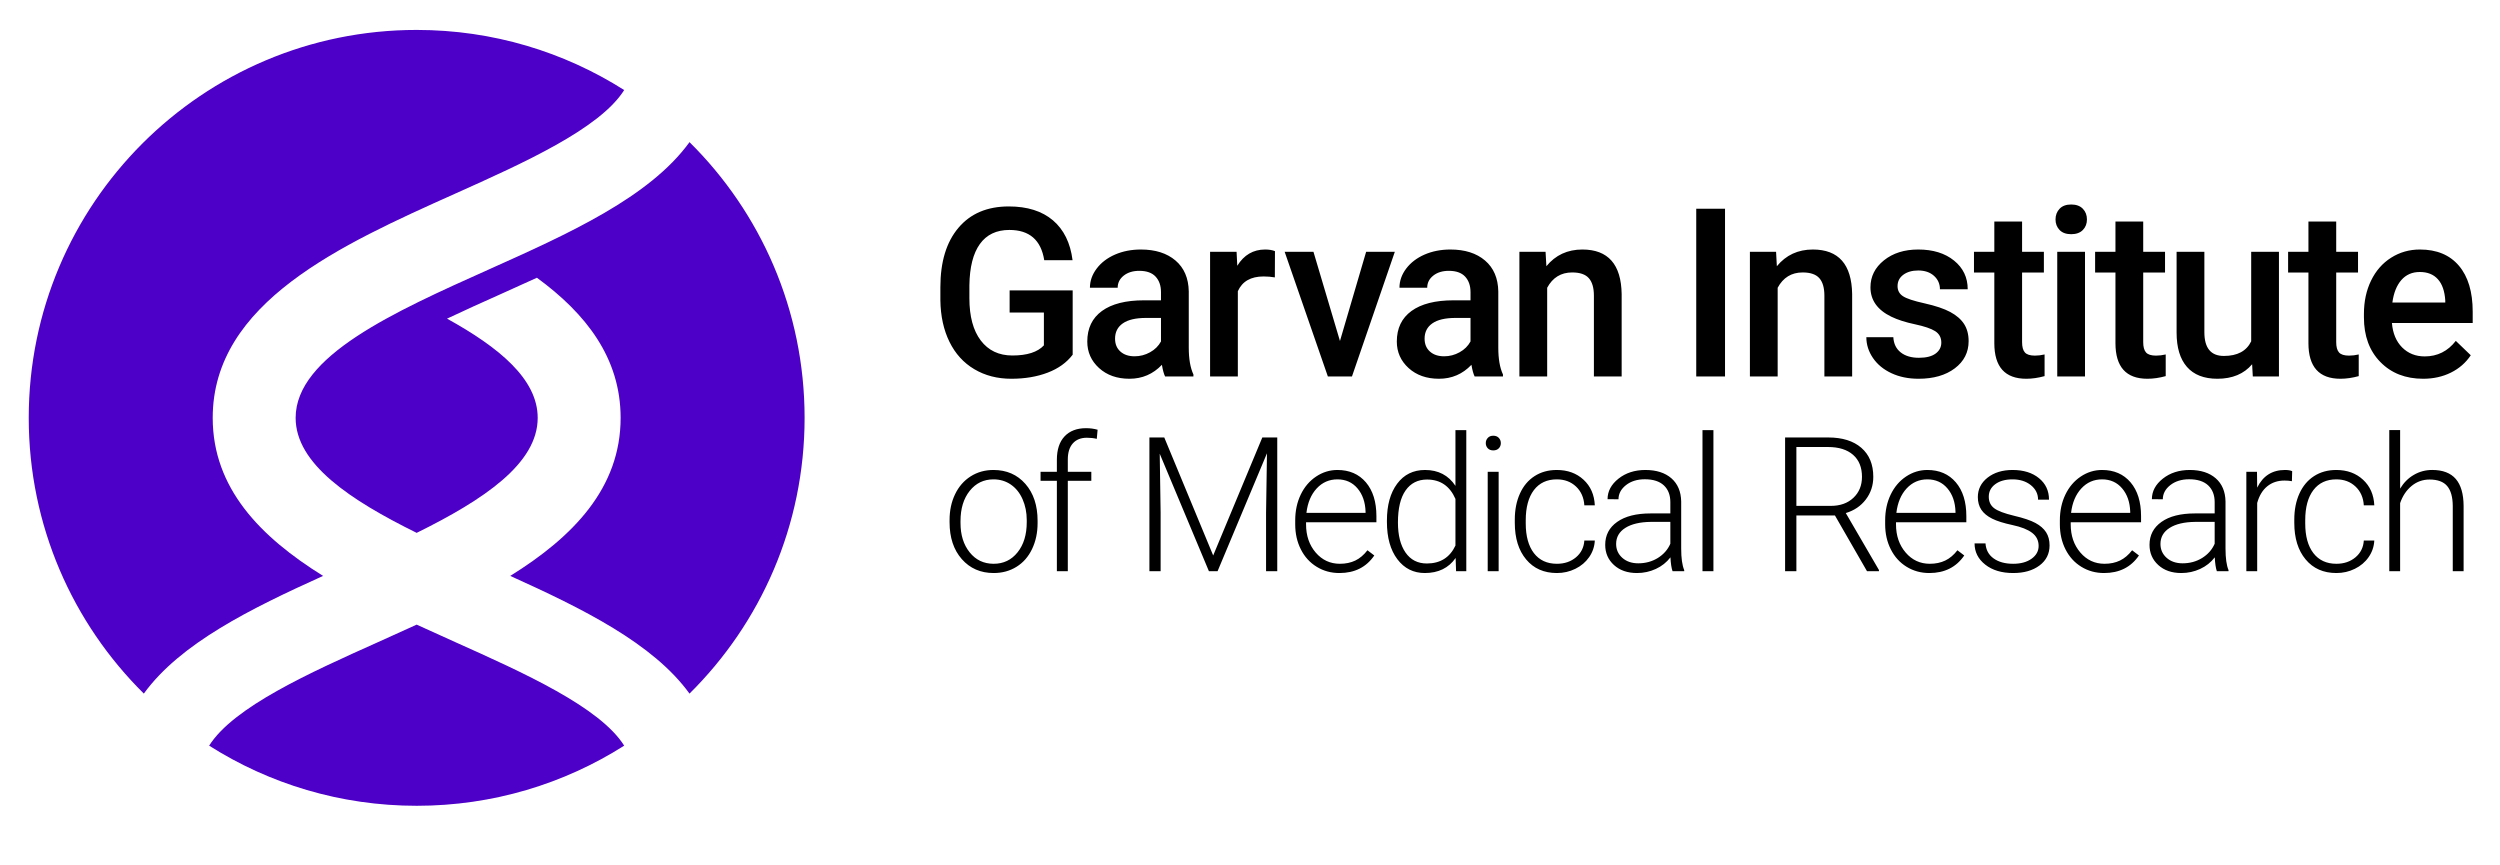
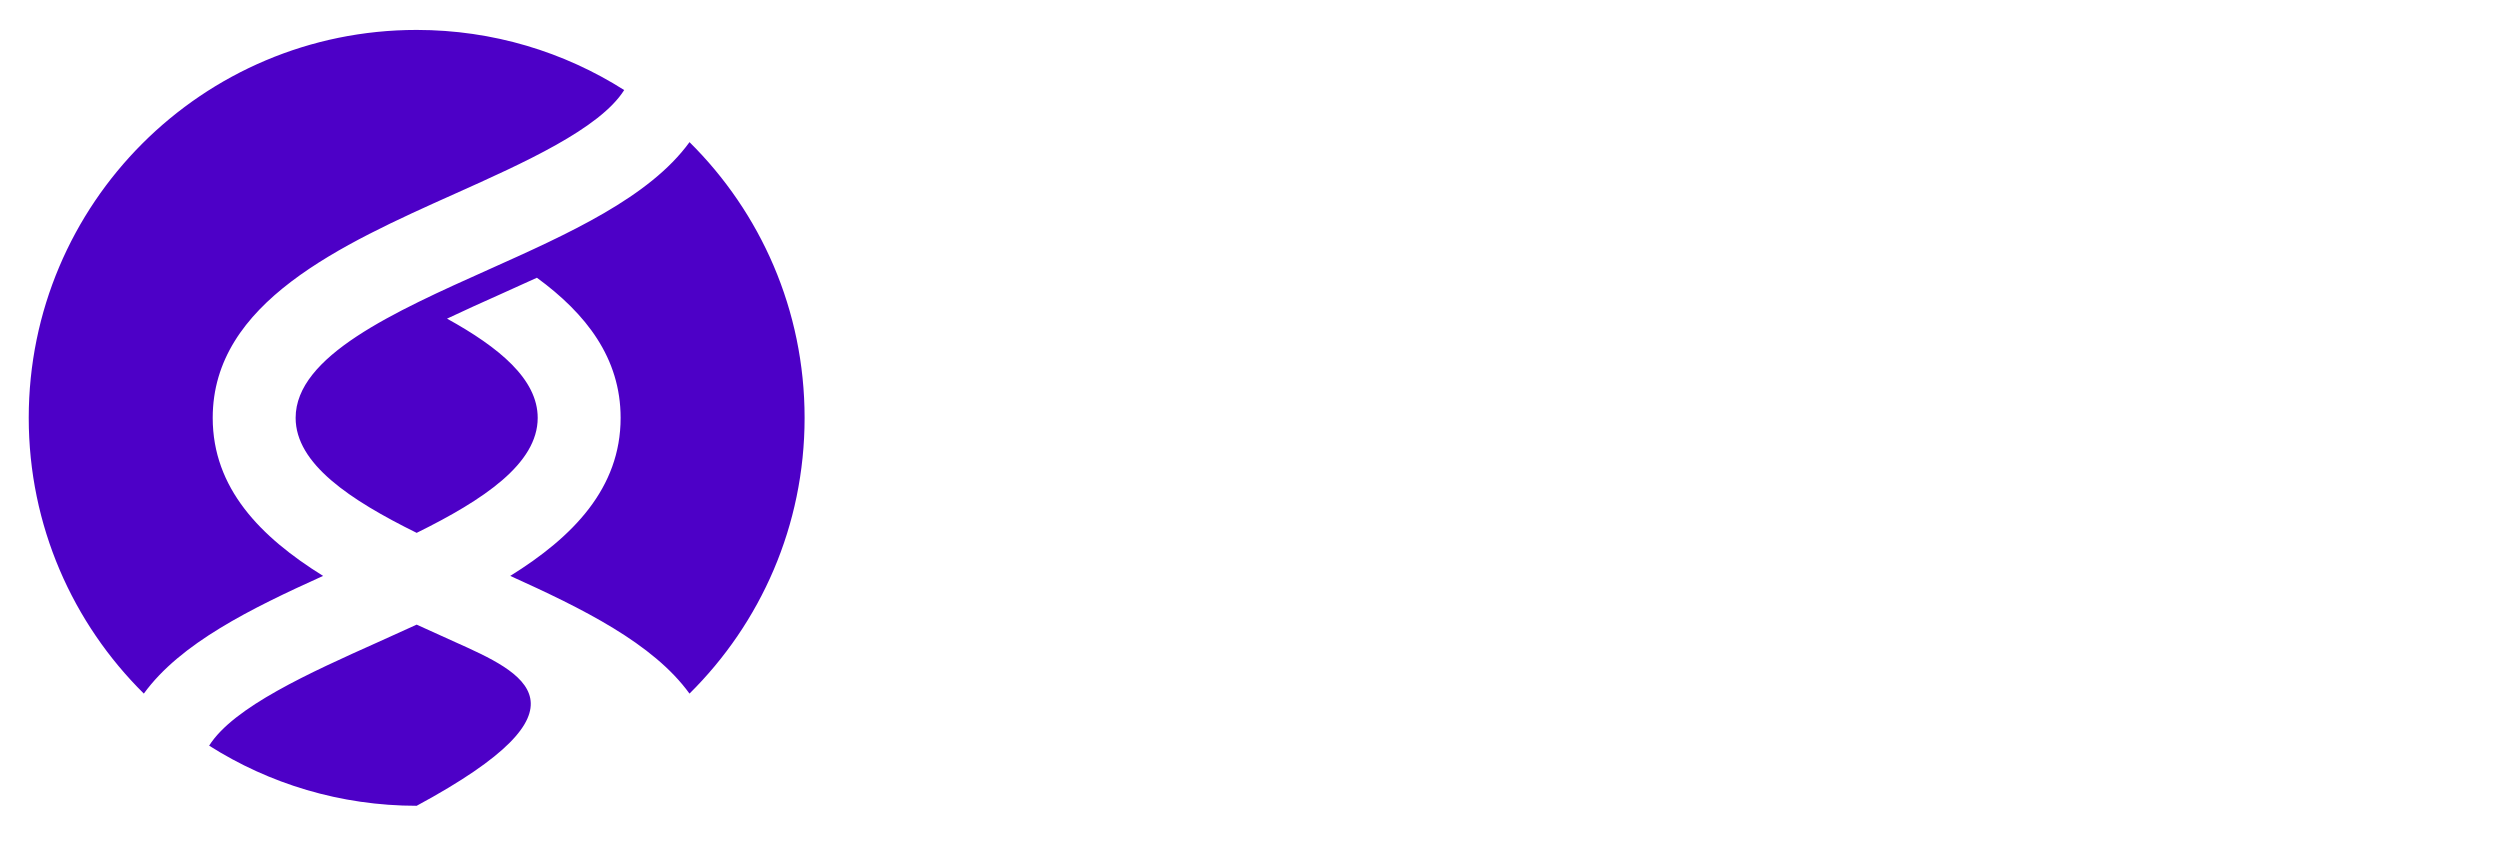
<svg xmlns="http://www.w3.org/2000/svg" width="173.39px" height="60px" viewBox="0 0 174 60.045" version="1.1">
  <title>garvan-logo</title>
  <desc>Created with Sketch.</desc>
  <g id="garvan-logo" stroke="none" stroke-width="1" fill="none" fill-rule="evenodd" transform="matrix(1.35, 0, 0, 1.35, -0.7, -0.7)">
-     <path d="M124.258,25.648 C124.443,25.342 124.678,25.105 124.967,24.938 C125.255,24.77 125.57,24.686 125.911,24.686 C126.456,24.686 126.862,24.842 127.128,25.15 C127.394,25.46 127.528,25.924 127.531,26.543 L127.531,29.905 L126.972,29.905 L126.972,26.538 C126.969,26.08 126.873,25.739 126.684,25.515 C126.494,25.291 126.192,25.18 125.775,25.18 C125.428,25.18 125.119,25.289 124.852,25.508 C124.584,25.728 124.386,26.024 124.258,26.396 L124.258,29.905 L123.699,29.905 L123.699,22.631 L124.258,22.631 L124.258,25.648 Z M120.973,29.523 C121.364,29.523 121.692,29.411 121.957,29.189 C122.221,28.966 122.365,28.677 122.386,28.324 L122.927,28.324 C122.911,28.636 122.814,28.922 122.635,29.179 C122.457,29.436 122.22,29.637 121.924,29.782 C121.628,29.928 121.311,30 120.973,30 C120.305,30 119.777,29.767 119.387,29.299 C118.997,28.833 118.802,28.204 118.802,27.415 L118.802,27.244 C118.802,26.739 118.89,26.293 119.065,25.905 C119.241,25.515 119.493,25.216 119.819,25.004 C120.146,24.793 120.529,24.687 120.968,24.687 C121.525,24.687 121.985,24.855 122.347,25.19 C122.709,25.524 122.902,25.965 122.927,26.51 L122.386,26.51 C122.362,26.109 122.218,25.786 121.957,25.54 C121.695,25.294 121.366,25.171 120.968,25.171 C120.461,25.171 120.067,25.355 119.786,25.724 C119.506,26.094 119.366,26.612 119.366,27.277 L119.366,27.443 C119.366,28.097 119.506,28.607 119.786,28.973 C120.067,29.339 120.463,29.523 120.973,29.523 L120.973,29.523 Z M118.679,25.265 C118.56,25.243 118.433,25.232 118.299,25.232 C117.948,25.232 117.651,25.331 117.409,25.528 C117.166,25.725 116.993,26.012 116.889,26.387 L116.889,29.906 L116.33,29.906 L116.33,24.782 L116.879,24.782 L116.889,25.597 C117.187,24.99 117.664,24.687 118.322,24.687 C118.479,24.687 118.602,24.707 118.693,24.748 L118.679,25.265 Z M113.044,29.499 C113.42,29.499 113.755,29.407 114.051,29.224 C114.347,29.04 114.563,28.797 114.697,28.49 L114.697,27.363 L113.691,27.363 C113.131,27.369 112.692,27.473 112.376,27.673 C112.06,27.873 111.902,28.149 111.902,28.5 C111.902,28.787 112.007,29.025 112.219,29.215 C112.43,29.403 112.705,29.499 113.044,29.499 L113.044,29.499 Z M114.809,29.906 C114.754,29.744 114.718,29.507 114.702,29.191 C114.504,29.449 114.253,29.649 113.948,29.789 C113.642,29.93 113.319,30 112.978,30 C112.488,30 112.094,29.864 111.791,29.589 C111.489,29.314 111.338,28.966 111.338,28.547 C111.338,28.048 111.544,27.653 111.956,27.363 C112.367,27.072 112.941,26.927 113.677,26.927 L114.697,26.927 L114.697,26.345 C114.697,25.979 114.584,25.691 114.361,25.48 C114.137,25.271 113.811,25.166 113.382,25.166 C112.99,25.166 112.666,25.267 112.409,25.468 C112.152,25.671 112.024,25.914 112.024,26.197 L111.46,26.193 C111.46,25.786 111.648,25.433 112.024,25.134 C112.4,24.837 112.862,24.687 113.41,24.687 C113.977,24.687 114.423,24.831 114.751,25.115 C115.078,25.401 115.247,25.8 115.256,26.312 L115.256,28.736 C115.256,29.232 115.308,29.603 115.411,29.849 L115.411,29.906 L114.809,29.906 Z M108.891,25.171 C108.469,25.171 108.112,25.326 107.823,25.639 C107.533,25.952 107.356,26.372 107.294,26.898 L110.343,26.898 L110.343,26.837 C110.328,26.345 110.188,25.944 109.925,25.634 C109.662,25.325 109.317,25.171 108.891,25.171 L108.891,25.171 Z M108.995,30 C108.562,30 108.172,29.893 107.823,29.678 C107.474,29.464 107.202,29.165 107.007,28.781 C106.813,28.398 106.716,27.967 106.716,27.491 L106.716,27.287 C106.716,26.794 106.811,26.351 107,25.957 C107.19,25.562 107.454,25.252 107.792,25.026 C108.13,24.8 108.496,24.687 108.891,24.687 C109.508,24.687 109.998,24.9 110.36,25.324 C110.721,25.749 110.902,26.329 110.902,27.065 L110.902,27.382 L107.275,27.382 L107.275,27.491 C107.275,28.072 107.44,28.555 107.771,28.942 C108.102,29.329 108.517,29.523 109.019,29.523 C109.319,29.523 109.585,29.467 109.815,29.356 C110.044,29.246 110.254,29.069 110.441,28.826 L110.793,29.095 C110.381,29.699 109.781,30 108.995,30 L108.995,30 Z M105.621,28.603 C105.621,28.322 105.508,28.097 105.284,27.926 C105.061,27.756 104.723,27.622 104.272,27.526 C103.821,27.43 103.471,27.32 103.222,27.195 C102.973,27.07 102.788,26.917 102.668,26.738 C102.548,26.557 102.487,26.34 102.487,26.084 C102.487,25.68 102.655,25.346 102.989,25.082 C103.325,24.82 103.753,24.687 104.277,24.687 C104.844,24.687 105.298,24.829 105.641,25.111 C105.985,25.393 106.156,25.762 106.156,26.216 L105.592,26.216 C105.592,25.917 105.467,25.668 105.219,25.468 C104.97,25.27 104.656,25.171 104.277,25.171 C103.908,25.171 103.61,25.253 103.386,25.419 C103.162,25.585 103.051,25.8 103.051,26.065 C103.051,26.321 103.144,26.519 103.331,26.66 C103.517,26.8 103.857,26.928 104.349,27.046 C104.843,27.162 105.213,27.287 105.458,27.42 C105.704,27.552 105.886,27.712 106.006,27.898 C106.125,28.084 106.185,28.31 106.185,28.575 C106.185,29.007 106.012,29.353 105.665,29.612 C105.319,29.871 104.868,30 104.309,30 C103.718,30 103.238,29.857 102.87,29.567 C102.502,29.278 102.318,28.913 102.318,28.471 L102.882,28.471 C102.904,28.803 103.042,29.06 103.298,29.245 C103.552,29.429 103.89,29.523 104.309,29.523 C104.701,29.523 105.018,29.435 105.258,29.262 C105.5,29.088 105.621,28.869 105.621,28.603 L105.621,28.603 Z M99.884,25.171 C99.461,25.171 99.105,25.326 98.815,25.639 C98.526,25.952 98.35,26.372 98.287,26.898 L101.335,26.898 L101.335,26.837 C101.32,26.345 101.181,25.944 100.917,25.634 C100.655,25.325 100.309,25.171 99.884,25.171 L99.884,25.171 Z M99.987,30 C99.555,30 99.164,29.893 98.815,29.678 C98.466,29.464 98.195,29.165 98.001,28.781 C97.806,28.398 97.709,27.967 97.709,27.491 L97.709,27.287 C97.709,26.794 97.804,26.351 97.993,25.957 C98.183,25.562 98.446,25.252 98.784,25.026 C99.123,24.8 99.49,24.687 99.884,24.687 C100.5,24.687 100.99,24.9 101.352,25.324 C101.714,25.749 101.894,26.329 101.894,27.065 L101.894,27.382 L98.268,27.382 L98.268,27.491 C98.268,28.072 98.433,28.555 98.764,28.942 C99.094,29.329 99.51,29.523 100.011,29.523 C100.311,29.523 100.577,29.467 100.807,29.356 C101.038,29.246 101.247,29.069 101.435,28.826 L101.787,29.095 C101.373,29.699 100.773,30 99.987,30 L99.987,30 Z M93.132,26.538 L94.904,26.538 C95.389,26.538 95.778,26.4 96.073,26.121 C96.367,25.843 96.514,25.482 96.514,25.04 C96.514,24.553 96.361,24.175 96.055,23.906 C95.747,23.637 95.317,23.503 94.763,23.503 L93.132,23.503 L93.132,26.538 Z M95.12,27.032 L93.132,27.032 L93.132,29.906 L92.55,29.906 L92.55,23.011 L94.772,23.011 C95.502,23.011 96.072,23.189 96.482,23.545 C96.892,23.902 97.097,24.399 97.097,25.04 C97.097,25.481 96.969,25.87 96.712,26.208 C96.455,26.545 96.111,26.779 95.679,26.908 L97.389,29.845 L97.389,29.906 L96.773,29.906 L95.12,27.032 Z M88.291,29.906 L88.855,29.906 L88.855,22.632 L88.291,22.632 L88.291,29.906 Z M84.981,29.499 C85.357,29.499 85.692,29.407 85.989,29.224 C86.284,29.04 86.5,28.797 86.634,28.49 L86.634,27.363 L85.63,27.363 C85.069,27.369 84.63,27.473 84.313,27.673 C83.997,27.873 83.839,28.149 83.839,28.5 C83.839,28.787 83.944,29.025 84.156,29.215 C84.367,29.403 84.643,29.499 84.981,29.499 L84.981,29.499 Z M86.748,29.906 C86.691,29.744 86.655,29.507 86.639,29.191 C86.441,29.449 86.191,29.649 85.885,29.789 C85.58,29.93 85.257,30 84.915,30 C84.427,30 84.031,29.864 83.729,29.589 C83.426,29.314 83.276,28.966 83.276,28.547 C83.276,28.048 83.482,27.653 83.894,27.363 C84.305,27.072 84.88,26.927 85.615,26.927 L86.634,26.927 L86.634,26.345 C86.634,25.979 86.523,25.691 86.299,25.48 C86.074,25.271 85.748,25.166 85.319,25.166 C84.927,25.166 84.603,25.267 84.346,25.468 C84.09,25.671 83.961,25.914 83.961,26.197 L83.397,26.193 C83.397,25.786 83.585,25.433 83.961,25.134 C84.337,24.837 84.799,24.687 85.347,24.687 C85.914,24.687 86.361,24.831 86.688,25.115 C87.015,25.401 87.184,25.8 87.193,26.312 L87.193,28.736 C87.193,29.232 87.245,29.603 87.349,29.849 L87.349,29.906 L86.748,29.906 Z M80.786,29.523 C81.177,29.523 81.505,29.411 81.77,29.189 C82.034,28.966 82.178,28.677 82.2,28.324 L82.74,28.324 C82.725,28.636 82.627,28.922 82.449,29.179 C82.27,29.436 82.033,29.637 81.737,29.782 C81.442,29.928 81.124,30 80.786,30 C80.119,30 79.59,29.767 79.2,29.299 C78.81,28.833 78.615,28.204 78.615,27.415 L78.615,27.244 C78.615,26.739 78.703,26.293 78.879,25.905 C79.054,25.515 79.305,25.216 79.633,25.004 C79.959,24.793 80.342,24.687 80.781,24.687 C81.338,24.687 81.798,24.855 82.16,25.19 C82.522,25.524 82.715,25.965 82.74,26.51 L82.2,26.51 C82.175,26.109 82.031,25.786 81.77,25.54 C81.508,25.294 81.179,25.171 80.781,25.171 C80.274,25.171 79.88,25.355 79.599,25.724 C79.32,26.094 79.179,26.612 79.179,27.277 L79.179,27.443 C79.179,28.097 79.32,28.607 79.599,28.973 C79.88,29.339 80.276,29.523 80.786,29.523 L80.786,29.523 Z M77.218,29.906 L77.782,29.906 L77.782,24.781 L77.218,24.781 L77.218,29.906 Z M77.119,23.302 C77.119,23.195 77.154,23.105 77.224,23.032 C77.292,22.957 77.386,22.921 77.505,22.921 C77.624,22.921 77.719,22.957 77.79,23.032 C77.859,23.105 77.895,23.195 77.895,23.302 C77.895,23.409 77.859,23.498 77.79,23.57 C77.719,23.642 77.624,23.678 77.505,23.678 C77.386,23.678 77.292,23.642 77.224,23.57 C77.154,23.498 77.119,23.409 77.119,23.302 L77.119,23.302 Z M72.59,27.396 C72.59,28.05 72.72,28.565 72.98,28.942 C73.241,29.319 73.607,29.508 74.079,29.508 C74.772,29.508 75.263,29.201 75.555,28.584 L75.555,26.179 C75.263,25.512 74.775,25.18 74.089,25.18 C73.616,25.18 73.248,25.367 72.985,25.741 C72.721,26.115 72.59,26.667 72.59,27.396 L72.59,27.396 Z M72.022,27.296 C72.022,26.501 72.198,25.867 72.55,25.395 C72.902,24.923 73.381,24.687 73.986,24.687 C74.671,24.687 75.194,24.96 75.555,25.506 L75.555,22.632 L76.114,22.632 L76.114,29.906 L75.587,29.906 L75.564,29.224 C75.204,29.741 74.674,30 73.976,30 C73.391,30 72.918,29.763 72.56,29.288 C72.201,28.813 72.022,28.171 72.022,27.363 L72.022,27.296 Z M69.469,25.171 C69.047,25.171 68.691,25.326 68.401,25.639 C68.111,25.952 67.935,26.372 67.872,26.898 L70.921,26.898 L70.921,26.837 C70.905,26.345 70.766,25.944 70.503,25.634 C70.24,25.325 69.895,25.171 69.469,25.171 L69.469,25.171 Z M69.573,30 C69.14,30 68.749,29.893 68.401,29.678 C68.051,29.464 67.779,29.165 67.585,28.781 C67.391,28.398 67.294,27.967 67.294,27.491 L67.294,27.287 C67.294,26.794 67.389,26.351 67.578,25.957 C67.768,25.562 68.032,25.252 68.37,25.026 C68.708,24.8 69.075,24.687 69.469,24.687 C70.086,24.687 70.576,24.9 70.938,25.324 C71.299,25.749 71.48,26.329 71.48,27.065 L71.48,27.382 L67.853,27.382 L67.853,27.491 C67.853,28.072 68.018,28.555 68.348,28.942 C68.68,29.329 69.095,29.523 69.596,29.523 C69.897,29.523 70.162,29.467 70.393,29.356 C70.622,29.246 70.831,29.069 71.019,28.826 L71.371,29.095 C70.959,29.699 70.359,30 69.573,30 L69.573,30 Z M60.543,23.011 L63.065,29.095 L65.598,23.011 L66.368,23.011 L66.368,29.906 L65.791,29.906 L65.791,26.903 L65.838,23.826 L63.291,29.906 L62.845,29.906 L60.309,23.849 L60.355,26.884 L60.355,29.906 L59.777,29.906 L59.777,23.011 L60.543,23.011 Z M55.006,29.906 L55.006,25.246 L54.165,25.246 L54.165,24.782 L55.006,24.782 L55.006,24.162 C55.006,23.637 55.139,23.235 55.403,22.954 C55.668,22.673 56.037,22.532 56.51,22.532 C56.722,22.532 56.921,22.559 57.106,22.612 L57.064,23.082 C56.907,23.044 56.736,23.025 56.552,23.025 C56.242,23.025 56,23.123 55.828,23.317 C55.656,23.512 55.57,23.788 55.57,24.146 L55.57,24.782 L56.782,24.782 L56.782,25.246 L55.57,25.246 L55.57,29.906 L55.006,29.906 Z M50.038,27.425 C50.038,28.037 50.195,28.54 50.509,28.932 C50.824,29.326 51.236,29.523 51.748,29.523 C52.255,29.523 52.666,29.326 52.98,28.932 C53.295,28.54 53.453,28.021 53.453,27.377 L53.453,27.268 C53.453,26.876 53.38,26.518 53.237,26.193 C53.093,25.867 52.891,25.616 52.63,25.437 C52.37,25.26 52.073,25.171 51.738,25.171 C51.236,25.171 50.828,25.368 50.512,25.764 C50.196,26.16 50.038,26.679 50.038,27.321 L50.038,27.425 Z M49.474,27.268 C49.474,26.776 49.568,26.332 49.758,25.938 C49.947,25.543 50.215,25.236 50.561,25.016 C50.907,24.796 51.299,24.687 51.738,24.687 C52.414,24.687 52.962,24.926 53.382,25.404 C53.802,25.883 54.012,26.517 54.012,27.306 L54.012,27.425 C54.012,27.92 53.917,28.365 53.727,28.763 C53.538,29.159 53.271,29.464 52.926,29.678 C52.582,29.893 52.189,30 51.748,30 C51.074,30 50.527,29.761 50.105,29.283 C49.684,28.805 49.474,28.171 49.474,27.382 L49.474,27.268 Z M125.273,14.48 C124.88,14.48 124.563,14.618 124.321,14.895 C124.08,15.172 123.925,15.558 123.859,16.053 L126.586,16.053 L126.586,15.946 C126.555,15.463 126.427,15.097 126.203,14.851 C125.98,14.603 125.669,14.48 125.273,14.48 L125.273,14.48 Z M125.443,19.984 C124.536,19.984 123.801,19.696 123.238,19.12 C122.674,18.544 122.392,17.777 122.392,16.819 L122.392,16.641 C122.392,16 122.515,15.426 122.761,14.922 C123.006,14.417 123.35,14.024 123.794,13.743 C124.238,13.462 124.733,13.321 125.278,13.321 C126.147,13.321 126.817,13.6 127.291,14.159 C127.763,14.716 128,15.507 128,16.527 L128,17.11 L123.836,17.11 C123.879,17.641 124.055,18.06 124.362,18.369 C124.671,18.677 125.058,18.832 125.526,18.832 C126.182,18.832 126.716,18.564 127.129,18.031 L127.9,18.773 C127.645,19.157 127.304,19.455 126.878,19.666 C126.452,19.878 125.974,19.984 125.443,19.984 L125.443,19.984 Z M120.963,11.878 L120.963,13.44 L122.088,13.44 L122.088,14.509 L120.963,14.509 L120.963,18.096 C120.963,18.341 121.011,18.518 121.107,18.627 C121.204,18.736 121.375,18.791 121.623,18.791 C121.788,18.791 121.955,18.771 122.124,18.731 L122.124,19.848 C121.798,19.938 121.483,19.984 121.181,19.984 C120.082,19.984 119.531,19.372 119.531,18.149 L119.531,14.509 L118.483,14.509 L118.483,13.44 L119.531,13.44 L119.531,11.878 L120.963,11.878 Z M116.628,19.236 C116.207,19.734 115.61,19.984 114.837,19.984 C114.146,19.984 113.623,19.779 113.267,19.372 C112.911,18.964 112.734,18.375 112.734,17.602 L112.734,13.44 L114.166,13.44 L114.166,17.585 C114.166,18.401 114.501,18.808 115.172,18.808 C115.868,18.808 116.337,18.557 116.58,18.054 L116.58,13.44 L118.011,13.44 L118.011,19.865 L116.663,19.865 L116.628,19.236 Z M111.013,11.878 L111.013,13.44 L112.138,13.44 L112.138,14.509 L111.013,14.509 L111.013,18.096 C111.013,18.341 111.061,18.518 111.157,18.627 C111.253,18.736 111.425,18.791 111.673,18.791 C111.838,18.791 112.004,18.771 112.173,18.731 L112.173,19.848 C111.848,19.938 111.534,19.984 111.231,19.984 C110.131,19.984 109.582,19.372 109.582,18.149 L109.582,14.509 L108.533,14.509 L108.533,13.44 L109.582,13.44 L109.582,11.878 L111.013,11.878 Z M106.581,19.865 L108.012,19.865 L108.012,13.44 L106.581,13.44 L106.581,19.865 Z M106.492,11.771 C106.492,11.55 106.563,11.366 106.702,11.22 C106.841,11.073 107.04,11 107.3,11 C107.558,11 107.759,11.073 107.901,11.22 C108.042,11.366 108.112,11.55 108.112,11.771 C108.112,11.989 108.042,12.17 107.901,12.315 C107.759,12.459 107.558,12.531 107.3,12.531 C107.04,12.531 106.841,12.459 106.702,12.315 C106.563,12.17 106.492,11.989 106.492,11.771 L106.492,11.771 Z M104.768,11.878 L104.768,13.44 L105.892,13.44 L105.892,14.509 L104.768,14.509 L104.768,18.096 C104.768,18.341 104.816,18.518 104.912,18.627 C105.008,18.736 105.18,18.791 105.428,18.791 C105.593,18.791 105.759,18.771 105.928,18.731 L105.928,19.848 C105.602,19.938 105.288,19.984 104.986,19.984 C103.886,19.984 103.337,19.372 103.337,18.149 L103.337,14.509 L102.288,14.509 L102.288,13.44 L103.337,13.44 L103.337,11.878 L104.768,11.878 Z M100.604,18.119 C100.604,17.862 100.498,17.666 100.289,17.531 C100.079,17.397 99.73,17.279 99.243,17.175 C98.756,17.072 98.35,16.942 98.023,16.783 C97.309,16.435 96.951,15.93 96.951,15.269 C96.951,14.715 97.183,14.252 97.646,13.879 C98.11,13.507 98.699,13.321 99.414,13.321 C100.175,13.321 100.791,13.511 101.26,13.891 C101.73,14.271 101.965,14.765 101.965,15.37 L100.533,15.37 C100.533,15.093 100.431,14.863 100.227,14.678 C100.022,14.494 99.751,14.402 99.414,14.402 C99.1,14.402 98.843,14.476 98.645,14.622 C98.447,14.769 98.348,14.964 98.348,15.21 C98.348,15.431 98.44,15.604 98.624,15.726 C98.809,15.85 99.182,15.973 99.743,16.097 C100.305,16.223 100.746,16.371 101.065,16.542 C101.386,16.715 101.624,16.922 101.779,17.163 C101.934,17.405 102.012,17.698 102.012,18.043 C102.012,18.62 101.774,19.089 101.299,19.447 C100.824,19.805 100.201,19.984 99.431,19.984 C98.909,19.984 98.443,19.889 98.035,19.699 C97.627,19.509 97.309,19.248 97.081,18.915 C96.854,18.582 96.739,18.224 96.739,17.84 L98.13,17.84 C98.149,18.181 98.277,18.443 98.513,18.627 C98.748,18.811 99.06,18.903 99.449,18.903 C99.826,18.903 100.112,18.831 100.309,18.686 C100.505,18.542 100.604,18.353 100.604,18.119 L100.604,18.119 Z M92.085,13.44 L92.125,14.182 C92.597,13.608 93.216,13.321 93.981,13.321 C95.309,13.321 95.984,14.088 96.007,15.619 L96.007,19.865 L94.576,19.865 L94.576,15.702 C94.576,15.295 94.489,14.993 94.314,14.797 C94.139,14.601 93.853,14.503 93.456,14.503 C92.879,14.503 92.45,14.767 92.167,15.293 L92.167,19.865 L90.736,19.865 L90.736,13.44 L92.085,13.44 Z M87.969,19.865 L89.453,19.865 L89.453,11.219 L87.969,11.219 L87.969,19.865 Z M80.201,13.44 L80.243,14.182 C80.713,13.608 81.332,13.321 82.098,13.321 C83.425,13.321 84.101,14.088 84.124,15.619 L84.124,19.865 L82.693,19.865 L82.693,15.702 C82.693,15.295 82.605,14.993 82.43,14.797 C82.256,14.601 81.971,14.503 81.574,14.503 C80.997,14.503 80.566,14.767 80.284,15.293 L80.284,19.865 L78.852,19.865 L78.852,13.44 L80.201,13.44 Z M74.972,18.826 C75.254,18.826 75.52,18.757 75.769,18.618 C76.019,18.48 76.206,18.293 76.332,18.06 L76.332,16.848 L75.56,16.848 C75.03,16.848 74.631,16.942 74.365,17.128 C74.097,17.314 73.964,17.577 73.964,17.917 C73.964,18.195 74.055,18.416 74.237,18.579 C74.42,18.744 74.665,18.826 74.972,18.826 L74.972,18.826 Z M76.544,19.865 C76.482,19.742 76.426,19.543 76.379,19.265 C75.924,19.744 75.366,19.984 74.706,19.984 C74.066,19.984 73.544,19.8 73.139,19.432 C72.735,19.063 72.532,18.608 72.532,18.066 C72.532,17.381 72.785,16.855 73.289,16.489 C73.794,16.123 74.516,15.94 75.454,15.94 L76.332,15.94 L76.332,15.519 C76.332,15.186 76.24,14.92 76.055,14.719 C75.871,14.52 75.59,14.42 75.213,14.42 C74.887,14.42 74.619,14.502 74.412,14.666 C74.204,14.831 74.099,15.039 74.099,15.293 L72.669,15.293 C72.669,14.94 72.784,14.611 73.016,14.304 C73.248,13.997 73.563,13.757 73.961,13.582 C74.36,13.409 74.804,13.321 75.295,13.321 C76.041,13.321 76.637,13.51 77.08,13.888 C77.524,14.267 77.752,14.798 77.764,15.483 L77.764,18.381 C77.764,18.958 77.843,19.419 78.005,19.764 L78.005,19.865 L76.544,19.865 Z M69.601,18.037 L70.95,13.44 L72.429,13.44 L70.22,19.865 L68.977,19.865 L66.75,13.44 L68.235,13.44 L69.601,18.037 Z M66.244,14.758 C66.056,14.726 65.861,14.71 65.661,14.71 C65.006,14.71 64.563,14.964 64.336,15.47 L64.336,19.865 L62.905,19.865 L62.905,13.44 L64.271,13.44 L64.307,14.159 C64.652,13.6 65.131,13.321 65.744,13.321 C65.948,13.321 66.117,13.35 66.25,13.405 L66.244,14.758 Z M59.013,18.826 C59.296,18.826 59.562,18.757 59.811,18.618 C60.061,18.48 60.248,18.293 60.374,18.06 L60.374,16.848 L59.602,16.848 C59.072,16.848 58.673,16.942 58.407,17.128 C58.139,17.314 58.006,17.577 58.006,17.917 C58.006,18.195 58.097,18.416 58.279,18.579 C58.462,18.744 58.707,18.826 59.013,18.826 L59.013,18.826 Z M60.586,19.865 C60.523,19.742 60.468,19.543 60.421,19.265 C59.965,19.744 59.407,19.984 58.748,19.984 C58.108,19.984 57.586,19.8 57.181,19.432 C56.776,19.063 56.574,18.608 56.574,18.066 C56.574,17.381 56.827,16.855 57.331,16.489 C57.836,16.123 58.558,15.94 59.496,15.94 L60.374,15.94 L60.374,15.519 C60.374,15.186 60.282,14.92 60.097,14.719 C59.913,14.52 59.632,14.42 59.254,14.42 C58.929,14.42 58.661,14.502 58.453,14.666 C58.245,14.831 58.141,15.039 58.141,15.293 L56.71,15.293 C56.71,14.94 56.826,14.611 57.058,14.304 C57.289,13.997 57.604,13.757 58.003,13.582 C58.402,13.409 58.846,13.321 59.337,13.321 C60.083,13.321 60.678,13.51 61.122,13.888 C61.566,14.267 61.794,14.798 61.806,15.483 L61.806,18.381 C61.806,18.958 61.885,19.419 62.046,19.764 L62.046,19.865 L60.586,19.865 Z M55.821,18.743 C55.511,19.151 55.081,19.46 54.531,19.669 C53.982,19.879 53.357,19.984 52.658,19.984 C51.94,19.984 51.303,19.82 50.75,19.491 C50.196,19.163 49.769,18.692 49.469,18.081 C49.168,17.469 49.012,16.756 49,15.94 L49,15.263 C49,13.956 49.31,12.936 49.931,12.202 C50.551,11.467 51.417,11.1 52.528,11.1 C53.482,11.1 54.24,11.339 54.803,11.816 C55.364,12.294 55.702,12.979 55.815,13.873 L54.355,13.873 C54.19,12.832 53.591,12.312 52.558,12.312 C51.891,12.312 51.382,12.554 51.035,13.039 C50.688,13.523 50.508,14.234 50.496,15.172 L50.496,15.835 C50.496,16.769 50.691,17.494 51.082,18.011 C51.473,18.526 52.016,18.785 52.712,18.785 C53.473,18.785 54.015,18.61 54.337,18.262 L54.337,16.57 L52.57,16.57 L52.57,15.429 L55.821,15.429 L55.821,18.743 Z" id="Fill-228" fill="#000000" />
-     <path d="M7.934,36.216 C9.814,33.621 13.454,31.831 17.176,30.148 C13.937,28.139 11.485,25.62 11.485,22 C11.485,16.046 18.12,13.07 23.975,10.445 C27.515,8.858 31.443,7.095 32.699,5.1 C29.605,3.137 25.935,2 22,2 C10.954,2 2,10.954 2,22 C2,27.561 4.271,32.591 7.934,36.216 M23.975,33.555 C23.323,33.262 22.661,32.965 22,32.66 C21.339,32.965 20.677,33.262 20.025,33.555 C16.485,35.142 12.557,36.905 11.301,38.9 C14.395,40.863 18.065,42 22,42 C25.935,42 29.605,40.863 32.699,38.9 C31.443,36.905 27.515,35.142 23.975,33.555 M42,22 C42,27.561 39.73,32.591 36.066,36.216 C34.186,33.621 30.546,31.831 26.824,30.148 C30.062,28.139 32.515,25.62 32.515,22 C32.515,18.914 30.732,16.628 28.199,14.776 C27.567,15.066 26.933,15.352 26.303,15.634 C25.416,16.032 24.483,16.449 23.565,16.885 C26.253,18.369 28.24,20.005 28.24,22 C28.24,24.366 25.445,26.228 22,27.929 C18.555,26.228 15.76,24.366 15.76,22 C15.76,18.814 20.825,16.543 25.725,14.347 C29.814,12.514 34.001,10.635 36.067,7.785 C39.73,11.41 42,16.44 42,22" id="Fill-231" fill="#4D00C7" />
+     <path d="M7.934,36.216 C9.814,33.621 13.454,31.831 17.176,30.148 C13.937,28.139 11.485,25.62 11.485,22 C11.485,16.046 18.12,13.07 23.975,10.445 C27.515,8.858 31.443,7.095 32.699,5.1 C29.605,3.137 25.935,2 22,2 C10.954,2 2,10.954 2,22 C2,27.561 4.271,32.591 7.934,36.216 M23.975,33.555 C23.323,33.262 22.661,32.965 22,32.66 C21.339,32.965 20.677,33.262 20.025,33.555 C16.485,35.142 12.557,36.905 11.301,38.9 C14.395,40.863 18.065,42 22,42 C31.443,36.905 27.515,35.142 23.975,33.555 M42,22 C42,27.561 39.73,32.591 36.066,36.216 C34.186,33.621 30.546,31.831 26.824,30.148 C30.062,28.139 32.515,25.62 32.515,22 C32.515,18.914 30.732,16.628 28.199,14.776 C27.567,15.066 26.933,15.352 26.303,15.634 C25.416,16.032 24.483,16.449 23.565,16.885 C26.253,18.369 28.24,20.005 28.24,22 C28.24,24.366 25.445,26.228 22,27.929 C18.555,26.228 15.76,24.366 15.76,22 C15.76,18.814 20.825,16.543 25.725,14.347 C29.814,12.514 34.001,10.635 36.067,7.785 C39.73,11.41 42,16.44 42,22" id="Fill-231" fill="#4D00C7" />
  </g>
</svg>